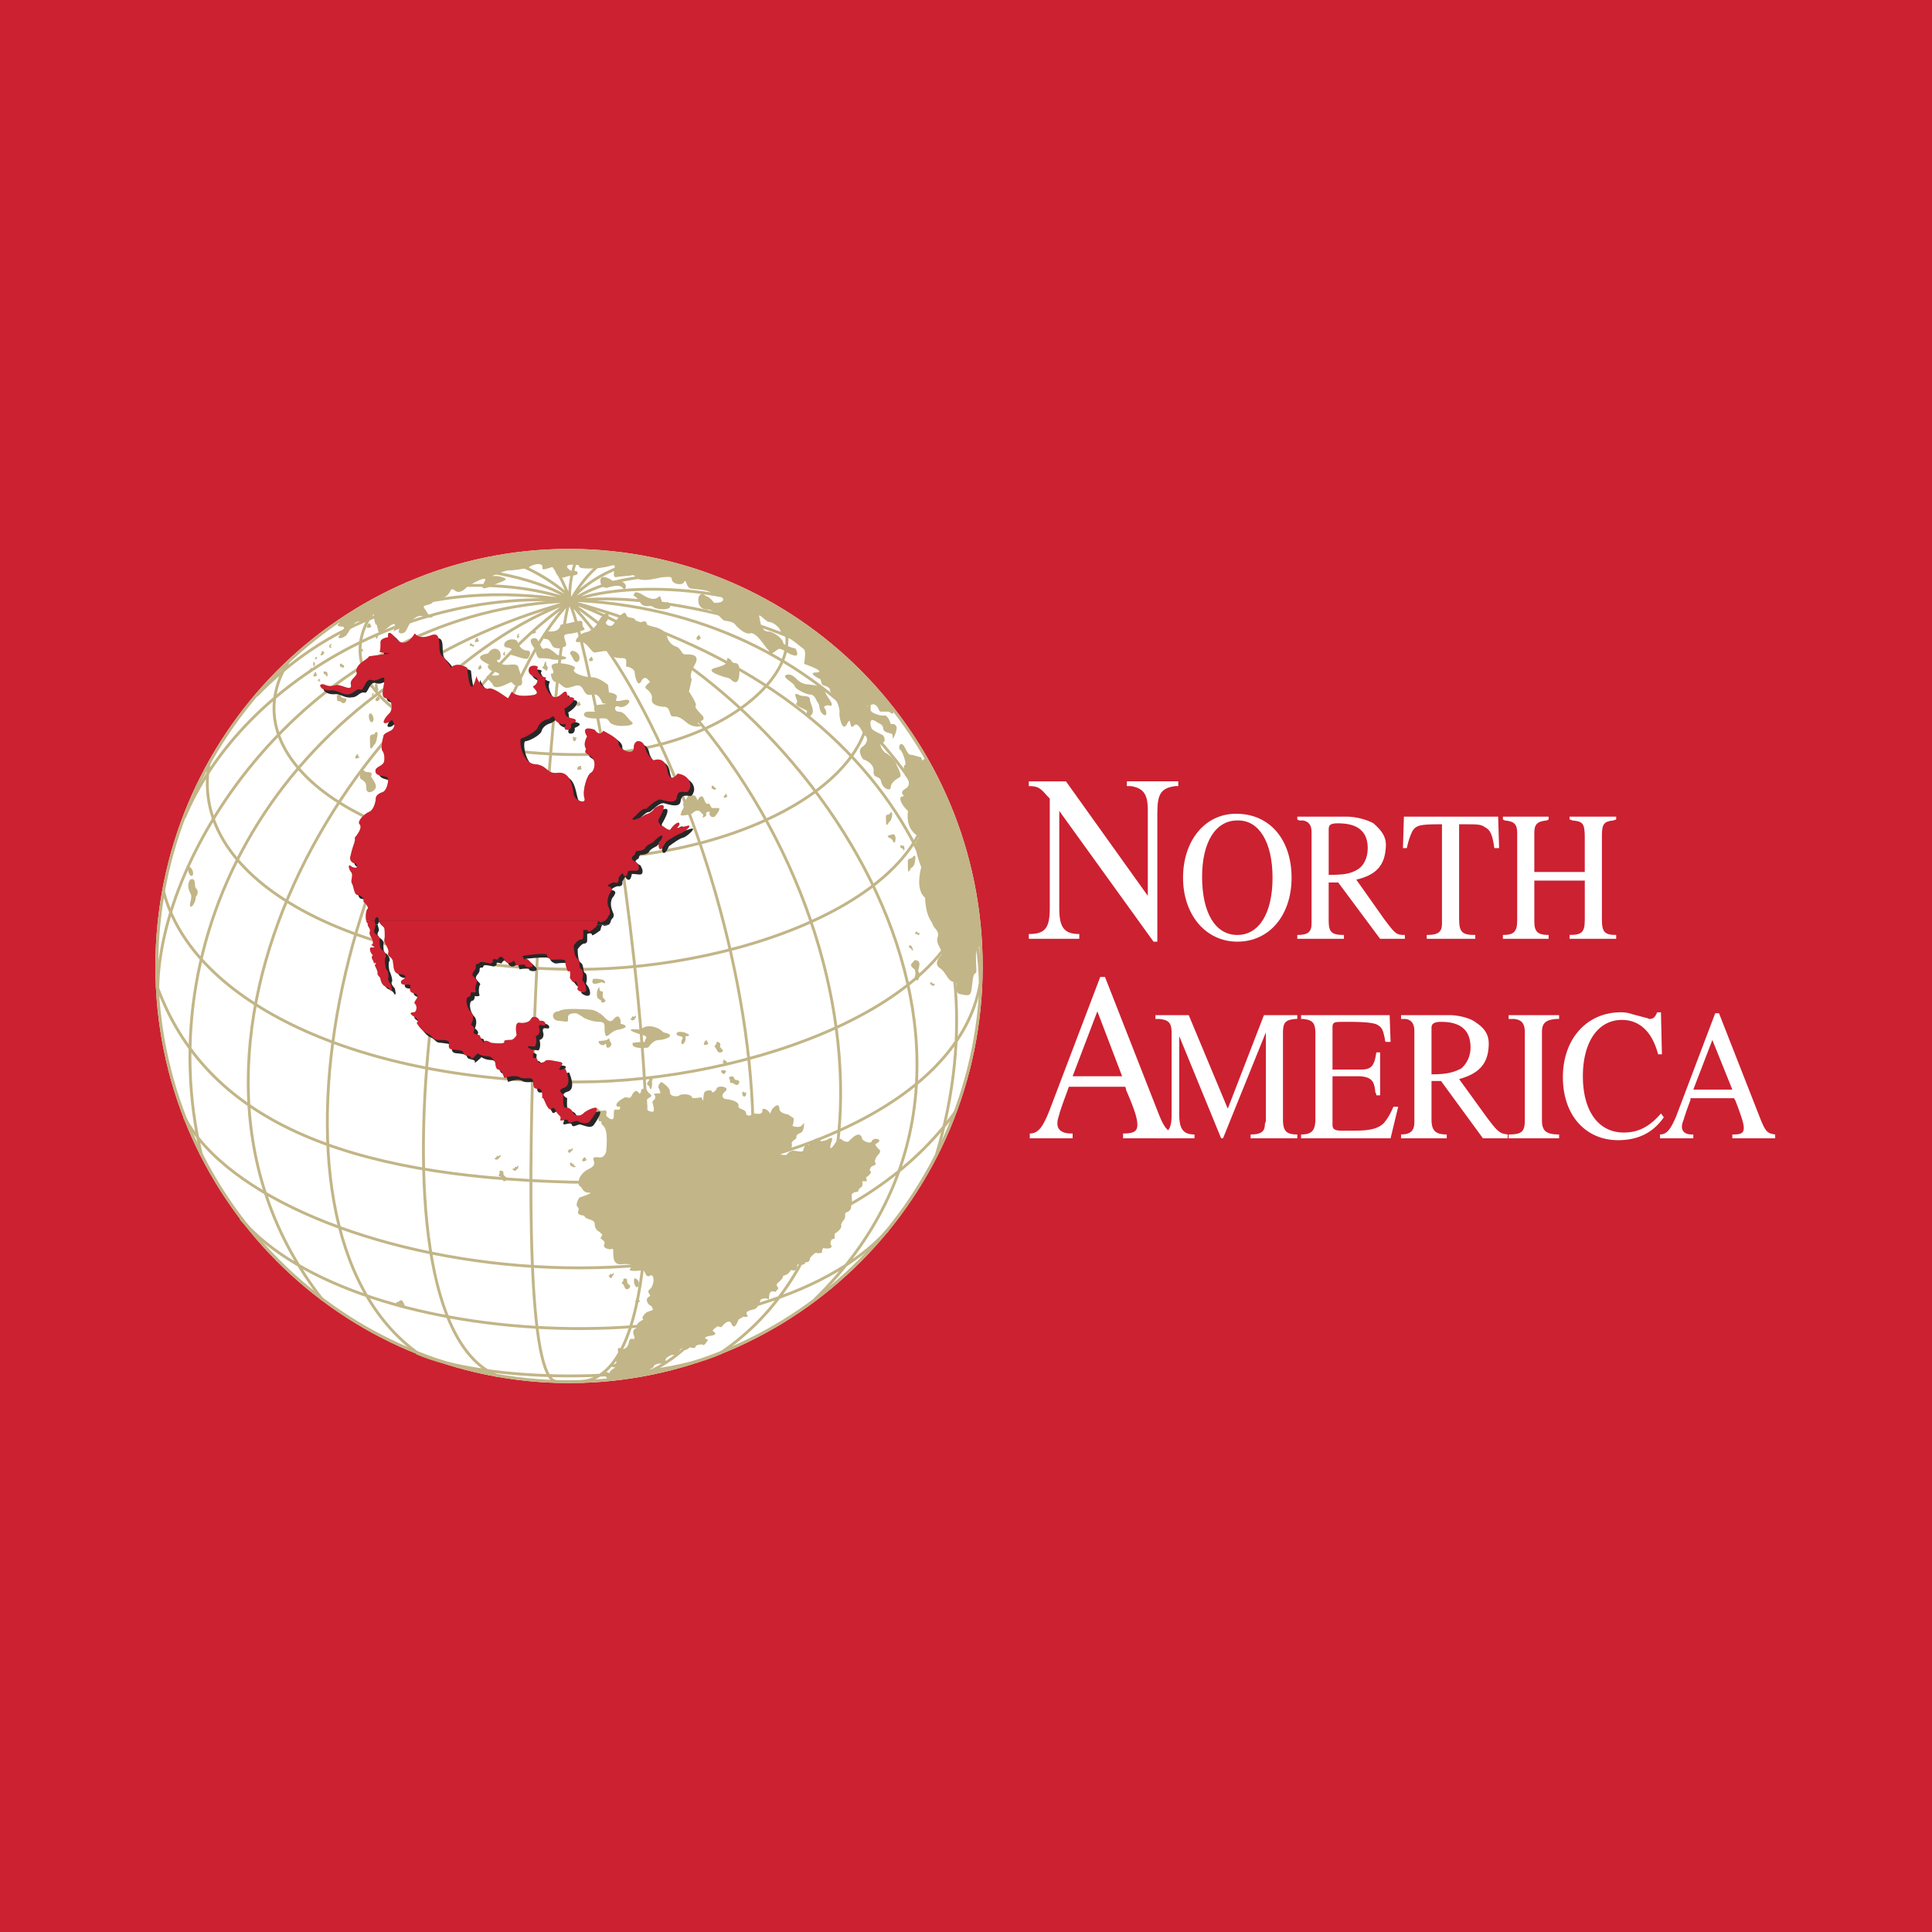
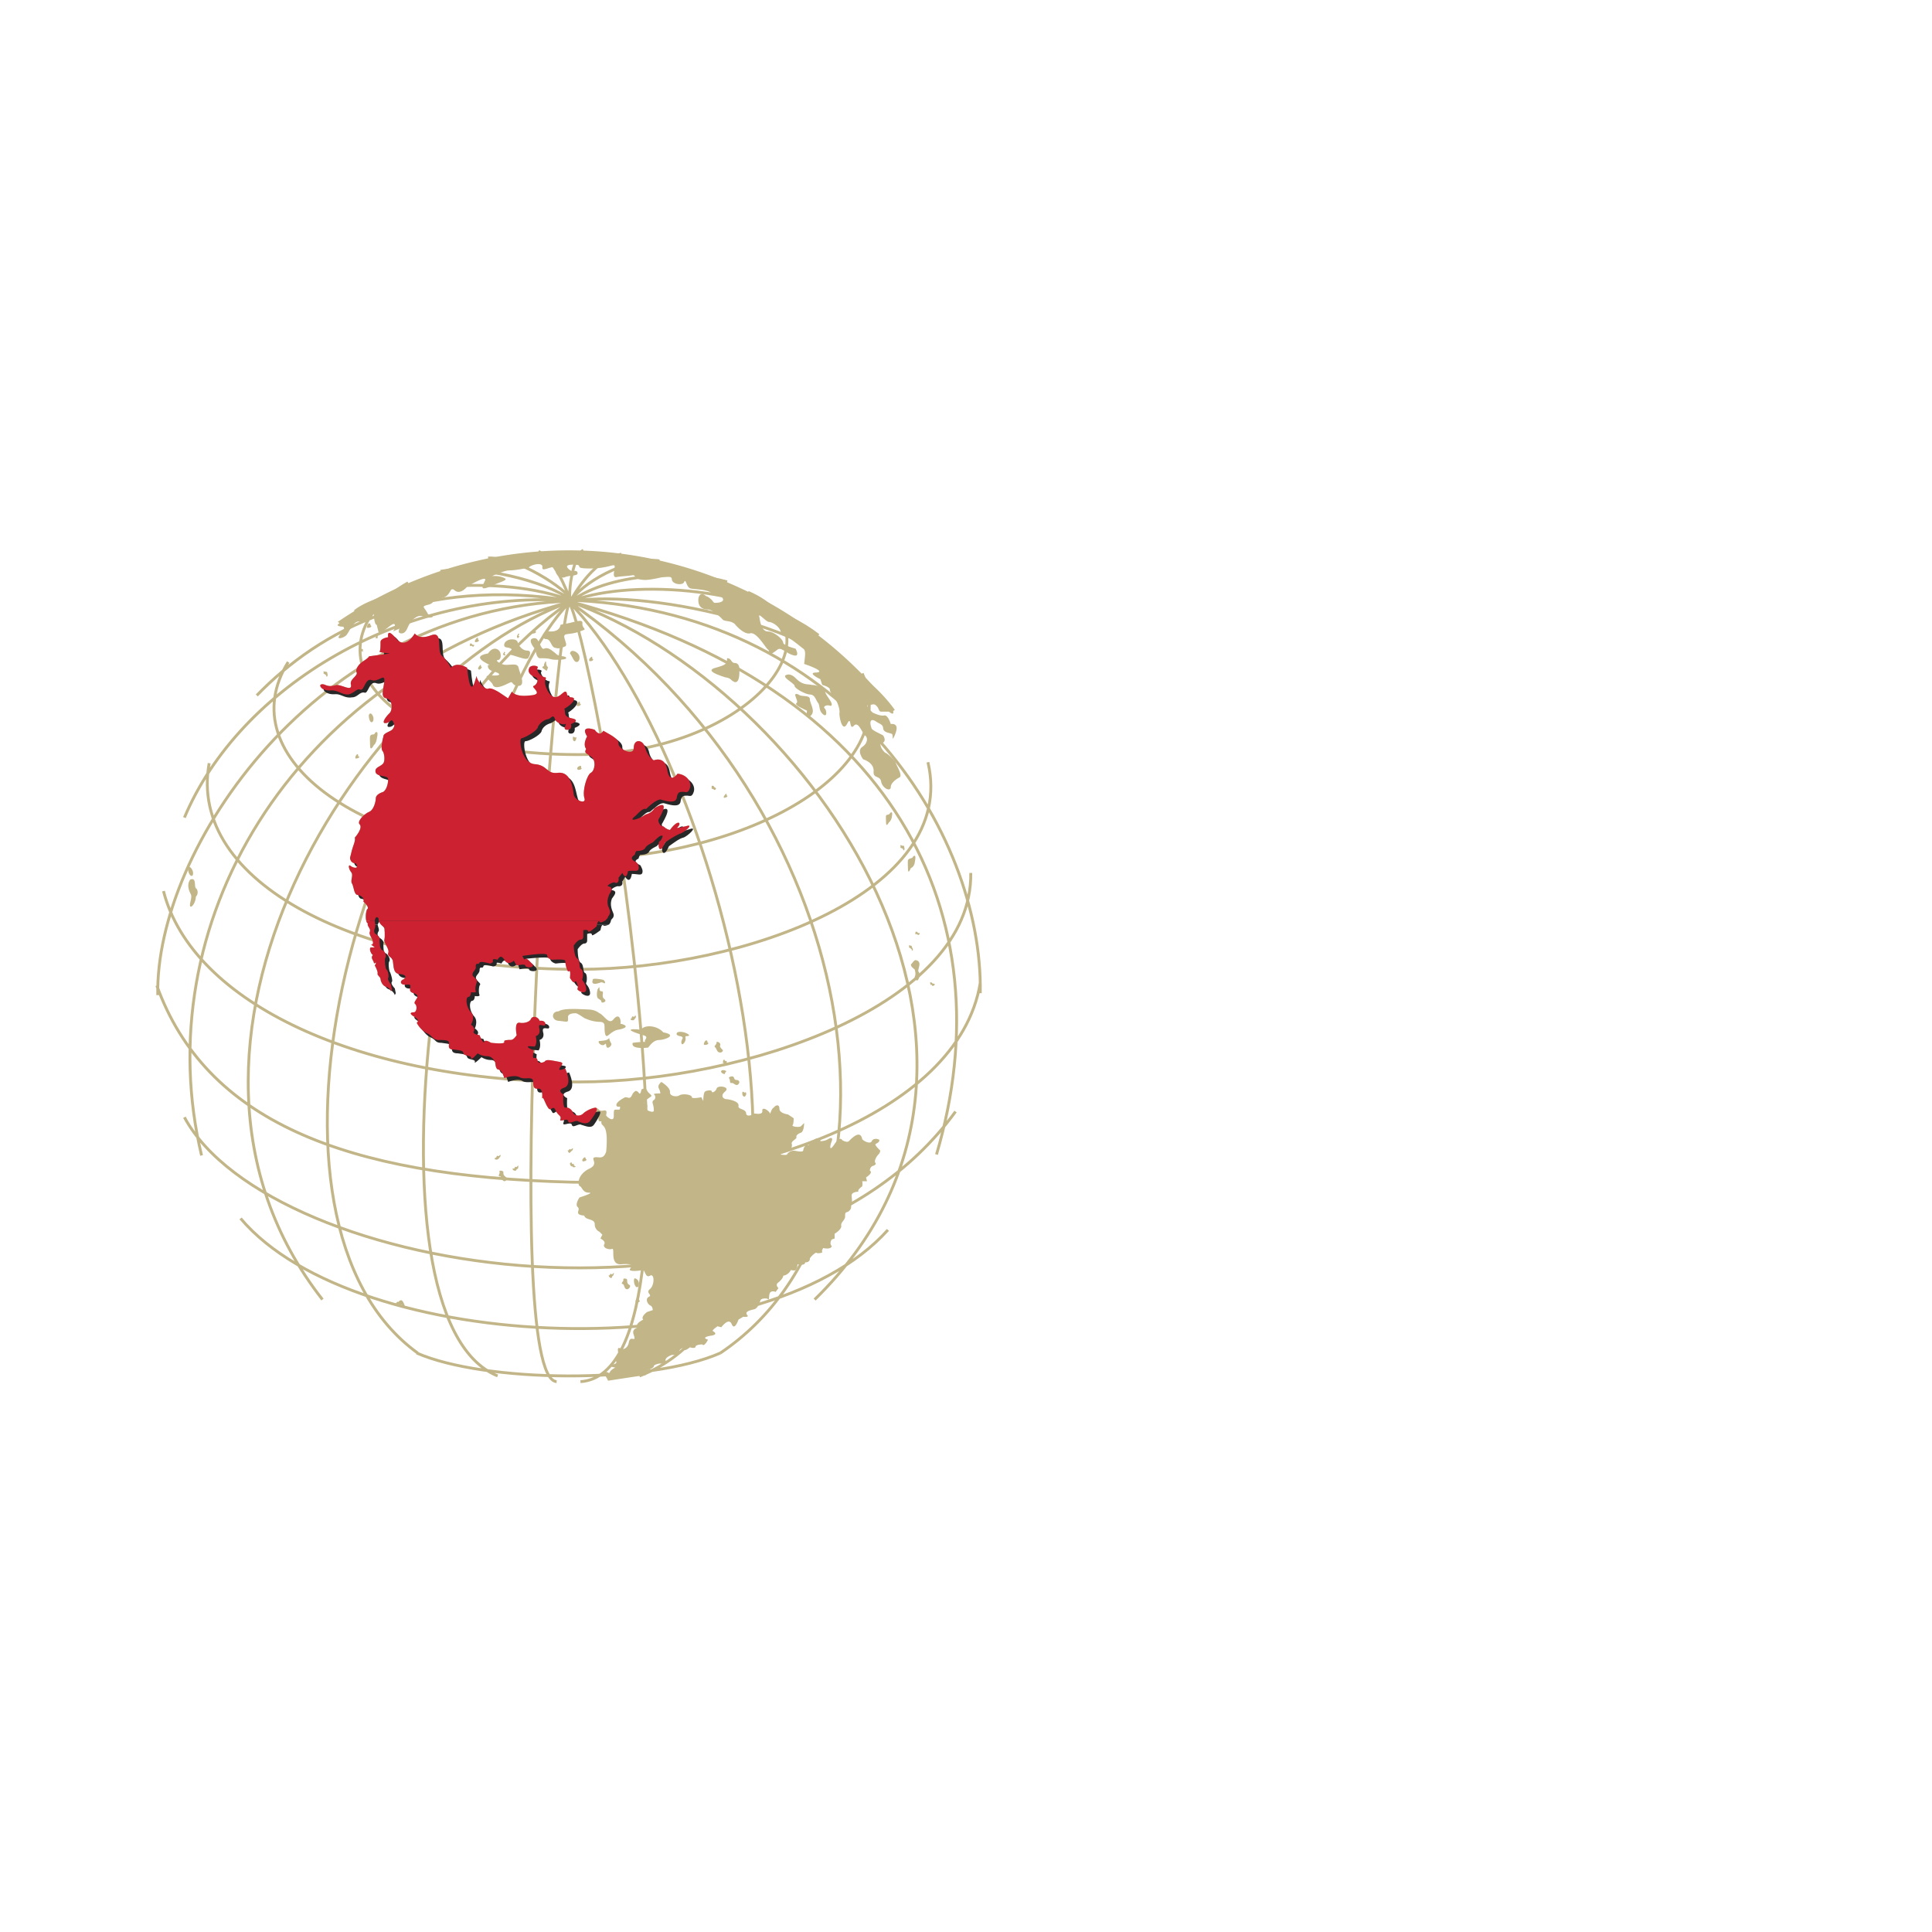
<svg xmlns="http://www.w3.org/2000/svg" width="2500" height="2500" viewBox="0 0 192.756 192.756">
-   <path fill-rule="evenodd" clip-rule="evenodd" fill="#cc2131" d="M0 0h192.756v192.756H0V0z" />
  <path d="M102.646 77.953v.476c.949 0 1.141.191 1.9 1.048l.189.19v10.95c0 2-.475 2.571-2.09 2.571v.476h5.033v-.476c-1.52 0-1.994-.667-1.994-2.571v-9.712l9.404 13.045h.379V81.095c0-1.904.381-2.476 1.805-2.667h.285v-.476h-5.129v.476h.381c1.234.191 1.709.762 1.709 2.381v8.57l-8.168-11.426h-3.704zM123.162 81.19c-3.039.096-5.129 2.762-5.129 6.38 0 3.714 2.279 6.38 5.414 6.38 3.229 0 5.414-2.666 5.414-6.38 0-3.809-2.186-6.38-5.51-6.38h-.189zm.285.666h.094c2.09 0 3.42 2.19 3.42 5.713s-1.33 5.713-3.514 5.713c-2.186 0-3.514-2.19-3.514-5.809.001-3.427 1.329-5.617 3.514-5.617zM129.432 81.476v.285l.189.095H130c.57.095.855.476.855 1.143v9.141c0 .857-.381 1.143-1.424 1.143v.381h4.652v-.381c-1.234 0-1.52-.286-1.52-1.428v-3.809h.951l4.178 5.618h2.471v-.381c-.855 0-.951-.095-2.09-1.619l-2.756-3.904c2.09-.476 2.852-1.523 2.945-3.237.096-1.048-.475-1.714-1.234-2.381-.666-.381-1.805-.666-2.66-.666h-4.936zm3.132 5.808v-4.571c0-.476.285-.571.951-.571 1.994 0 2.943.857 2.943 2.476 0 .953-.379 1.714-.949 2.096-.759.475-1.425.57-2.945.57zM140.068 81.476l-.096 3.142h.381c.189-.856.379-1.333.57-1.713.379-.572.76-.667 2.754-.667h.189v9.903c0 .857-.379 1.143-1.52 1.143v.381h4.844v-.381c-1.33 0-1.613-.286-1.613-1.619v-9.427h.475c1.33 0 1.709 0 2.088.285.57.286.762.762.951 2.095h.475l-.096-3.142h-9.402zM149.947 81.476v.285l.189.095c.949.095 1.234.381 1.234 1.238v8.761c0 1.143-.381 1.428-1.424 1.428v.381h4.559v-.381c-1.045 0-1.426-.286-1.426-1.333v-4.095h5.035v3.904c0 1.238-.285 1.523-1.52 1.523v.381h4.652v-.381c-1.139 0-1.424-.286-1.424-1.523V83.38c0-1.143.189-1.429 1.139-1.524l.285-.095v-.285h-4.652v.285c.189 0 .189.095.285.095 1.043.095 1.234.286 1.234 1.714v3.428h-5.035v-3.904c0-.856.285-1.143 1.236-1.238l.189-.095v-.285h-4.556zM109.77 97.473l-5.033 13.236c-.664 1.715-1.141 2.381-1.994 2.381v.477h4.273v-.477h-.189c-.855 0-1.33-.381-1.33-.953v-.094c0-.287.096-.572.189-.857 0-.096.285-.953.855-2.477l.096-.285h5.604c.094.096.094.189.094.285.951 2.191 1.141 2.953 1.141 3.523 0 .572-.285.857-1.33.857h-.096v.477h5.414v-.477c-.854-.096-1.234-.381-1.805-1.809l-5.414-13.809h-.475v.002zm-.286 3.427l2.471 6.477h-4.939l2.468-6.477z" fill-rule="evenodd" clip-rule="evenodd" fill="#fff" />
-   <path d="M115.279 101.281v.381h.379c.951.096 1.236.381 1.236 1.43v8.094c0 1.523-.381 2-1.615 2v.381h3.895v-.381c-1.141 0-1.52-.572-1.52-2v-7.809l4.178 10.189h.191l4.273-10.57v8.856l-.096.285c0 .762-.379 1.049-1.424 1.049v.381h4.654v-.381c-1.141 0-1.426-.381-1.426-1.523v-8.57c0-1.049.189-1.334 1.234-1.43h.191v-.381h-3.324l-3.609 9.332-3.895-9.332h-3.322v-.001zM129.811 101.281v.381H130c.951.096 1.236.381 1.236 1.43v8.57c0 1.143-.381 1.523-1.426 1.523v.381h8.928l.76-3.143h-.475c-.379.857-.57 1.143-.949 1.619-.57.57-1.426.762-2.85.762H133.8c-.666 0-.855-.191-.855-.572v-4.855h2.754c1.141.094 1.426.477 1.52 1.617.096.096.096.191.096.287h.379v-4.285h-.379c-.189 1.332-.475 1.713-1.52 1.713h-2.85v-4.189c0-.189 0-.381.189-.477.096-.094.475-.094 1.33-.094 1.709 0 2.564.094 2.943.285.477.285.57.477.762 1.428 0 .096 0 .191.094.285h.475l-.094-2.666h-8.833zM139.783 101.281v.381h.475c.57.096.855.477.855 1.238v9.047c0 .857-.381 1.238-1.33 1.238v.381h4.559v-.381c-1.139 0-1.52-.381-1.52-1.523v-3.809h.951l4.178 5.713h2.471v-.381c-.76-.096-.951-.191-2.09-1.715l-2.754-3.809c2.088-.572 2.848-1.619 2.943-3.238.096-1.143-.381-1.809-1.234-2.381-.57-.475-1.805-.762-2.66-.762h-4.844v.001zm3.039 5.905v-4.666c0-.381.285-.57.951-.57 1.994 0 2.943.857 2.943 2.57 0 .857-.379 1.619-.949 2.096-.759.38-1.425.57-2.945.57zM150.516 101.281v.381h.57c.76.096 1.045.477 1.045 1.334v8.76c0 1.143-.285 1.43-1.615 1.43v.381h5.035v-.381c-1.33 0-1.711-.381-1.711-1.43v-8.76c0-.953.381-1.238 1.426-1.334h.285v-.381h-5.035zM165.332 100.996c-.189.477-.379.666-.76.666-.094 0-.189-.094-.285-.094l-1.424-.381a3.506 3.506 0 0 0-1.139-.191c-3.42 0-5.795 2.666-5.795 6.475 0 3.811 2.279 6.285 5.51 6.285 1.994 0 3.514-.762 4.559-2.285l-.285-.381c-1.141 1.334-2.279 1.904-3.705 1.904-2.564 0-4.084-2.189-4.084-5.617 0-3.43 1.52-5.619 3.895-5.619 1.805 0 3.039 1.238 3.609 3.428h.381l-.096-4.189h-.381v-.001zM171.127 101.092l-3.895 10.283c-.57 1.334-.949 1.811-1.615 1.811v.381h3.324v-.381h-.189c-.57 0-.949-.287-.949-.762 0-.287.094-.477.189-.762 0 0 .189-.668.664-1.904v-.191h4.369c0 .096.096.191.096.191.664 1.713.855 2.379.855 2.76 0 .477-.191.668-1.045.668h-.096v.381h4.273v-.381c-.76-.096-.949-.287-1.424-1.43l-4.18-10.664h-.377zm-.285 2.666l1.994 4.951h-3.895l1.901-4.951z" fill-rule="evenodd" clip-rule="evenodd" fill="#fff" />
+   <path d="M115.279 101.281v.381h.379c.951.096 1.236.381 1.236 1.43v8.094c0 1.523-.381 2-1.615 2v.381h3.895v-.381c-1.141 0-1.52-.572-1.52-2v-7.809l4.178 10.189h.191l4.273-10.57v8.856l-.096.285c0 .762-.379 1.049-1.424 1.049v.381h4.654v-.381c-1.141 0-1.426-.381-1.426-1.523v-8.57c0-1.049.189-1.334 1.234-1.43h.191v-.381h-3.324l-3.609 9.332-3.895-9.332h-3.322v-.001zM129.811 101.281v.381H130c.951.096 1.236.381 1.236 1.43v8.57c0 1.143-.381 1.523-1.426 1.523v.381h8.928l.76-3.143h-.475c-.379.857-.57 1.143-.949 1.619-.57.57-1.426.762-2.85.762H133.8c-.666 0-.855-.191-.855-.572v-4.855h2.754c1.141.094 1.426.477 1.52 1.617.096.096.096.191.096.287h.379v-4.285h-.379c-.189 1.332-.475 1.713-1.52 1.713h-2.85v-4.189c0-.189 0-.381.189-.477.096-.094.475-.094 1.33-.094 1.709 0 2.564.094 2.943.285.477.285.57.477.762 1.428 0 .096 0 .191.094.285h.475l-.094-2.666h-8.833zM139.783 101.281v.381h.475c.57.096.855.477.855 1.238v9.047c0 .857-.381 1.238-1.33 1.238v.381h4.559v-.381c-1.139 0-1.52-.381-1.52-1.523v-3.809h.951l4.178 5.713h2.471v-.381c-.76-.096-.951-.191-2.09-1.715l-2.754-3.809c2.088-.572 2.848-1.619 2.943-3.238.096-1.143-.381-1.809-1.234-2.381-.57-.475-1.805-.762-2.66-.762h-4.844v.001zm3.039 5.905v-4.666c0-.381.285-.57.951-.57 1.994 0 2.943.857 2.943 2.57 0 .857-.379 1.619-.949 2.096-.759.38-1.425.57-2.945.57zM150.516 101.281v.381h.57c.76.096 1.045.477 1.045 1.334v8.76c0 1.143-.285 1.43-1.615 1.43v.381h5.035v-.381c-1.33 0-1.711-.381-1.711-1.43v-8.76c0-.953.381-1.238 1.426-1.334h.285v-.381h-5.035zM165.332 100.996c-.189.477-.379.666-.76.666-.094 0-.189-.094-.285-.094l-1.424-.381a3.506 3.506 0 0 0-1.139-.191c-3.42 0-5.795 2.666-5.795 6.475 0 3.811 2.279 6.285 5.51 6.285 1.994 0 3.514-.762 4.559-2.285l-.285-.381c-1.141 1.334-2.279 1.904-3.705 1.904-2.564 0-4.084-2.189-4.084-5.617 0-3.43 1.52-5.619 3.895-5.619 1.805 0 3.039 1.238 3.609 3.428h.381l-.096-4.189h-.381v-.001zM171.127 101.092c-.57 1.334-.949 1.811-1.615 1.811v.381h3.324v-.381h-.189c-.57 0-.949-.287-.949-.762 0-.287.094-.477.189-.762 0 0 .189-.668.664-1.904v-.191h4.369c0 .096.096.191.096.191.664 1.713.855 2.379.855 2.76 0 .477-.191.668-1.045.668h-.096v.381h4.273v-.381c-.76-.096-.949-.287-1.424-1.43l-4.18-10.664h-.377zm-.285 2.666l1.994 4.951h-3.895l1.901-4.951z" fill-rule="evenodd" clip-rule="evenodd" fill="#fff" />
  <path d="M56.772 137.848c22.7 0 41.126-18.568 41.126-41.422 0-22.949-18.427-41.517-41.126-41.517-22.7 0-41.126 18.568-41.126 41.517 0 22.853 18.426 41.422 41.126 41.422z" fill-rule="evenodd" clip-rule="evenodd" fill="#fff" stroke="#fff" stroke-width=".285" stroke-miterlimit="2.613" />
-   <path d="M56.772 137.848c22.7 0 41.126-18.568 41.126-41.422 0-22.949-18.427-41.517-41.126-41.517-22.7 0-41.126 18.568-41.126 41.517 0 22.853 18.426 41.422 41.126 41.422z" fill-rule="evenodd" clip-rule="evenodd" fill="#fff" stroke="#c2b587" stroke-width=".285" stroke-miterlimit="2.613" />
  <path d="M56.867 60.051c5.129-2.19 18.141-1.81 24.79 3.333m-9.118-5.333c-3.229-.953-11.303-1.238-15.672 2m.285-.095c-15.102-2.476-25.17 2.856-31.533 9.427m46.255 65.607c20.515-13.807 14.247-54.657-15.197-75.035M41.67 134.99c-17.951-12.949-7.123-59.513 15.197-74.939M40.72 58.146c-9.783 5.523-4.844 17.14 17.001 17.14 16.622 0 26.784-11.903 16.907-16.188M28.752 66.05c-5.888 9.427 7.124 19.616 28.969 19.616 16.622 0 32.578-8.761 28.304-18.473m-65.155 8.95c-2.185 11.903 15.007 20.568 36.852 20.568 16.622 0 37.897-7.808 34.858-20.663M16.311 88.903c2.85 11.142 19.566 19.044 41.411 19.044 16.622 0 39.322-7.713 39.132-20.854m.949 10.952c-2.185 13.426-24.03 20.281-40.746 19.9-22.795-.57-36.567-6.189-41.411-19.615m42.55-43.421c-.759.286-1.52 3.238-1.33 5.142 0 0 2.089-4.19 5.129-4.761m-5.128 4.761c6.079-1.333 25.739 1.714 32.293 10.855M56.961 59.86c1.805-2.286 6.174-4.285 8.833-3.904m-8.833 4.095c-.569-1.524-1.52-4-3.229-5.047m-5.034.666c3.04-.095 7.694 3.047 8.454 4.285M43.95 57.003c3.609-.667 10.353.857 13.202 2.952m-21.751 1.048c2.944-2.38 14.247-3.904 21.75-1.047M18.4 81.571c5.508-13.141 22.035-22.948 38.751-21.615m-41.41 39.327c-.285-14.57 15.767-38.566 41.411-39.328M20.11 115.279c-5.414-22.663 8.358-47.611 36.757-55.229m-24.695 69.608c-19.756-25.234 3.989-62.18 24.694-69.607m.001 0c-12.822 13.141-21.561 71.416-7.218 77.225m5.888.572c-5.699-.381-.38-75.988 1.33-77.797m40.936 39.041C98.088 83 84.126 60.717 56.392 59.86m37.042 55.324c7.029-23.805-4.179-46.563-36.757-55.228m24.599 69.702c24.694-24.092-.095-61.038-24.6-69.703m.001.001c15.292 15.616 28.874 69.037 7.124 77.32m-5.889.572c14.627-.953 1.044-75.607-1.235-77.892M18.4 111.471c8.453 15.807 59.077 24.092 76.933-.57m-71.329 10.663c11.492 13.617 51.953 15.236 64.585 1.143M41.575 134.99c6.744 2.953 23.176 3.143 30.299 0" fill="none" stroke="#c2b587" stroke-width=".285" stroke-miterlimit="2.613" />
  <path d="M64.56 136.705c-.19.096.665-.191.665-.381 0-.191.569-.285.569-.285s.95.094.665-.191c-.285-.381.57-.666.57-.666h.665s0-.668.475-.668c0 .477.665-.094.665-.094s.57.189.57-.096c.095-.191.665-.191.665-.191.19.287.57-.475.57-.475s-.76-.191.19-.381c.854-.096.475-.381.285-.477-.095-.096.475-.477.475-.477l.38.096s.759-1.047 1.044-.285c.285.666.665-.477.665-.477l.475-.285s.665.094.38-.191c-.285-.381.475-.477.76-.57.285-.096.475-.572.57-.857.095-.285.665-.191.665-.191l.189.096s0-.477.095-.666c.19-.285.57-.096.57-.096l.285-.381c-.38-.381 0-.572 0-.572s.475-.381.475-.666c.57-.096.76-.57.76-.57s.38.094.475 0c.19-.191.19-.572.19-.572s.76.191.76-.189c.38 0 .475-.191.475-.381 0-.096.57-.668.665-.572s.665 0 .57-.096c-.095-.094.095-.381.095-.381s.76.191.854-.189c-.285-.285 0-.666 0-.666l.285-.096v-.477s.665-.381.665-.762c-.095-.381.38-.572.38-.953s0-.381.285-.475c.285-.191.38-.381.285-.857.19-.096.095-.381.095-.666-.095-.381.38-.477.665-.477-.095-.191.19-.381.285-.477.19 0 .095-.57.095-.57h.474l-.095-.381s.76-.477.38-.668c0-.381.285-.477.285-.477s.38-.094.285-.285c-.19-.189.095-.666.285-.857.095-.094.285-.381.095-.475-.095-.096-.475-.477-.38-.572.19-.096.38-.189.38-.381 0-.096-.57-.285-.76.096-.095.285-.665.096-.95-.191-.19-1.047-1.14 0-1.33.191-.19.189-.665-.096-.665-.096s-.19-.477-.76.381-.475.191-.285-.285c.19-.572-.38-.191-.38-.191s-.285.191-.76.191c.095-.381-.475-.381-.76 0-.19-.285-.38.57-.475.381-.095-.285-.475.285-.475.57-.095.191-.76 0-.95 0-.285 0-.57.191-.665.381-.095.096-.665 0-.665 0s.38-.285.665-.285.57-.477.475-.762c-.095-.285.475-.477.475-.666-.095-.191.19-.381.475-.477.285-.189.285-.951.285-.951l-.285.285c-.094.189-1.044.096-.854-.096.095-.096.095-.666.095-.666l-.57-.381s-.854-.096-.854-.572-.38-.381-.57-.096c-.189 0-.379.764-.379.572 0-.189-.76-.762-.76-.285.095.477-.76.285-.76.285s-.76.477-.854 0c0-.477-.854-.381-.76-.762.095-.477-1.045-.666-1.235-.666s-.665-.287-.095-.762c.57-.477-.76-.668-.854-.287-.095.287-.475.477-.475.287 0-.191-.57-.096-.665 0-.19.094-.19.951-.19.951l-.189-.381s-.95.191-.95 0c0-.285-.95-.381-1.235-.189-.285.189-.95.094-.95-.287.095-.475-.854-1.047-.854-1.047s-.38.285-.285.572c.095.189.285.666.095.57-.095 0-.569 0-.569.096.095 0 .285.381 0 .572-.285.189 0 .379 0 .951.095.477-.76 0-.76 0s.285-.572-.095-.572c-.285-.094.19-.475.475-.666.38-.189-.094-.285-.285-.666-.19-.381-.57-.096-.57-.096s-.095.666-.285.285c-.285-.285-.38-.094-.57.096-.285.668-.38.381-.76.381-1.14.572-.95.953-.665.953.285-.096.095.285.095.285h-.38c-.19 0-.19.096-.19.666 0 .668-.76 0-.76-.094 0-.191.19-.572-.285-.477-.475.096-.38-.191-.76-.287-.285 0-.95.287-1.235.572-.38.381-.95.191-1.044-.096-.095-.285-.475-.57-.76-.477-.285 0-.19-1.332-.19-1.332s-.76-.381.095-.666c.855-.287.095-1.904.095-1.904s-.76.285-.57 0c.095-.287.57-.572 0-.668-.57-.094-1.235-.285-1.425-.094-.095.189-.76.285-.76 0 0-.191-.189-.381-.38-.287-.189 0 0-.762 0-.762s-1.424-.57.095-.381c.285-.381.095-1.047.095-1.047s.475-.096.38-.666c-.19-.668.189-.381.475-.381.19 0 .19-.572-.475-.477-.096-.381-.665-.572-.855-.191-.095.287-.665.477-1.14.381-.57-.094-.285 1.238-.285 1.238s-.285.477-.57.477-.76 0-.665.189c.094.287-1.33.096-1.33.096s-.57-.381-.665-.096c-.095.287-.475-.666-.475-.666s-.76-.096-.57-.381c.19-.381-.285-.666-.285-.666s.475-.762 0-1.238-.57-1.428-.285-1.523c.285 0 .285-.477.285-.477s.57.096.475-.096c-.095-.189 0-.666.095-.855.095-.287-.095-.381-.38-.668-.19-.381.38-.57.285-.951 0-.476.285-.096.38-.381.095-.191 1.044.095 1.044.095s.38-.095.285-.286c-.095-.286.475-.095.475-.095s.285-.667.665 0c.379.667.95.095.95.095l.285.476s.855-.19.855 0c0 .286 1.234.286.57-.285-.57-.667-.665-.286-.665-.286l-.19-.381s2.375-.381 2.47-.096c0 .381.475.477.475.477s1.33-.096 1.33.095c0 .286.189 1.238.38 1.048.189-.191.095.666.095.666s.38.666.475.381c.19-.191.38.572.285.666-.189.191.95.762.855 0-.095-.666-.475-.762-.38-.951.095-.191.095-.857-.095-.953-.285-.095-.095-.857-.38-1.047-.38-.19-.38-1.333-.38-1.333s.38-.571.665-.571c.285 0 .285-.286.285-.286v-.667s.475-.095.475.096c0 .285.854-.477.854-.477s.095-.667.285-.476c.19.286.855-.286.855-.476 0-.095.379-.286.095-.857-.285-.571-.095-1.047 0-1.333.095-.19.569-.762-.095-.857-.19-.095.57-.476.665-.381.095.095.475.095.38-.476l.38-.476s.38.857.57-.19c.57-.095.95.095 1.045-.19.095-.286-.095-.572-.19-.667-.19-.095-.855-.381-.19-.762 0 0 .095-.381.19-.381s.665 0 .855-.286c.095-.285.76-.571.76-.571.38-.381.76-.762.95-.666.095 0-.095.476-.285.571-.189.095-.095 1.619.57.095.665-.476 1.045-.666 1.424-.856.475-.096 1.52-1.048.665-.762-.95.19-1.044.285-.76 0 .285-.381-.095-.667-.855.38-.475-.095-.57-.38-.76-.38s-.475-.477-.38-.667 1.33-2.19-.38-1.143c-.38.571-.76.571-.95.667-.475.381-1.9.856-.95.095.475-.476.76-.762 1.045-.667.569-.571 1.14-.952 1.424-.952.38.095 1.425.476 1.615-.095.095-.663.284-.663.664-.663.285 0 .475.191.665-.38s-.285-1.333-1.234-1.428c-.285.381-.855.857-1.045-.476-.285-1.333-1.329-.857-1.329-.857s-.57-.286-.855-1.238c-.19-.857-1.14-.952-1.14 0 0 .857-1.614.095-1.52-.476 0-.476-1.044-.952-1.52-1.238-.38.667-.855-.096-.855-.096s-1.52-.571-.76.667c-.475.857-.095 1.238-.095 1.238-.19.381-.095.381.475.762s.38 1.428 0 1.619c-.38.19-.854 1.714-.665 2.476.285.762-.95.286-1.045-.286-.095-.667-.285-2.286-1.52-2.19-1.235.19-1.045-.762-2.375-.857s-1.615-2.571-1.33-2.571c.38-.095 1.425-.667 1.614-1.047.095-.381.57-.762.95-.857.38 0 .57-.571.76-.096.095.477.854.667 1.045.572.285-.191-.38.571.189.571.57 0 .38-.571.38-.571s1.045-.381.095-.572c-.95-.19-.57-.666-.76-.952.855-.476 1.33-1.143.665-1.143-.569-.095-.285-.571-.569-.571-.285 0-.95 1.238-1.71 0-.665-1.238 0-1.333-.285-1.428-.38 0-.949-.667-.76-.953.19-.19-.76-.38-.854.096-.19.476.38.762.665.857.38.19.095.762-.19.857-.38.095 1.14.857-.38.952-1.52.19-1.805-.381-1.805-.381l-.38.667-.854-.571s-.854-.571-1.14-.381c-.379.095-1.139-.857-1.139-1.238s-.57 3.047-.95-.857c-1.14-.666-1.614 0-1.614 0s-.38-.762-.95-1.238c-.475-.571.19-2.476-1.044-2-1.235.477-1.615-.19-1.615-.19s-.95 1.714-1.899.477c-.95-1.143-.76-.096-.76-.096s-.76.096-.76.477c0 .38 0 .856-.095.952-.095.095 1.044.19 1.044.19l-2.089.285s-.095.19-.57.477c-.475.286-.855.857-.665 1.143.095.381-.76.667-.57 1.238.095.667-.855 0-1.424 0-.476.095-.665.19-1.14 0-.38-.19-.76 0-.285.381.569.286.854.095 1.234.191.475.095.76.381 1.33.381.569-.096.854-.667 1.234-.477.38.096.475-1.238 1.14-.952.665.19 1.235-.667 1.235 0s-.475 1.714.19 1.809c.665.095.665 1.238.285 1.524-.38.38-.76.952-.38.952.475 0 .57-.477.76-.19.19.381.19.476 0 .762s-.95.381-.95.762c-.095.381-.285 1.143-.095 1.428.19.19.285.953.095 1.238-.285.381-.949.381-.759.953.285.476 1.234.19 1.234.666S38.536 78.81 38.25 79c-.285.096-.759.286-.759.667 0 .285-.19 1.143-.665 1.333s-1.235.952-.95 1.238c.38.381-.475 1.333-.475 1.333.095.286-.19.856-.285 1.238l-.19.762c0 .286.19.571.57.571.38.572-.19.476-.475.286-.285-.286-.285.19 0 .571.285.286-.095.857.095 1.143.189.286.189 1.143.57 1.143.475.095.665.381.57.667 0 0 .665.571.38.762-.19.19-.285 1.238.095 1.428-.189.095.19.476.19.667 0 .286-.19.19.189.857.285.667-.095.571-.095.571l.38.286h-.38c-.19 0-.095.571.19.762-.285.286.095.571.095.762 0 .19.284-.095.284-.095l-.189.38s.285.477.285.762c-.096.191.285.381.285.572 0 .094.095.57.475.762.475.096.57.475.57.475l.095-.189-.095-.477s-.38-.477-.285-.666c.095-.096 0-.762-.19-.857-.095-.19-.19-.952-.095-1.143.189-.19-.095-.761-.285-.761-.285-.096-.285-.762-.285-1.048.095-.19-.19-.476-.38-.571s-.19-.381-.095-.571c.095-.286 0-.571 0-.762s.189-.571.38-.19c0 .476.57.857.57.857s.095.857 0 1.238c-.095.286.57.952.38 1.333-.095.381.475.381.475.857.095.476 0 1.238.76 1.238.76.096.475.477.19.57-.285.191-.19.572.475.477.76-.096-.19.666.665.857.854.285-.096.762.095 1.047.285.191.189.857-.095.857-.285 0-.57.096.095.477.57.381.189.57.189.57s.38.764 1.045 1.049c.57.285.475.57 1.045.666.665 0 1.14 0 1.14.285s-.189.668.475.668c.665.094.95.094.95.381.095.285.854.189.76.475 0 .287.665-.475.665-.475s.38.285.95.285c.569 0 .759.57.759.57.095-.094 0 .762.38.762.38.096.57.857.57.857s.95-.381 1.52-.096c.475.287 1.14-.094 1.33.287.095.381-.095.951.569.855.57 0 .285 1.238.38.953.095-.191.285.57.57.951.285.477.475-.381.76.287.285.57.57.477.475.857-.19.381.76-.191.76.189.095.381.665-.096.95 0 .38.191.95.381 1.235 0s.95-.951.855-.381c-.095.572.285.381.285.381-.095.762.76-.096.475 3.047-.285.857-.76.477-1.14.572-.475.094.475.666-.57 1.143-1.14.57-1.14 1.523-.95 1.713.285.096.285.668.95.668.57 0-.95.475-.95.475s-.475.668-.19.953c.38.285-.475.762.665.857.095.475 1.044.285 1.044.855a.82.82 0 0 0 .475.762l.285.287-.19.381s.57.285.38.57c-.19.381.475.572.759.477.38-.189-.284 1.619.95 1.523 1.33-.096 1.045.191.854.477-.19.285.95.189 1.235.096.285-.096.285.855.759.57.475-.285.475.953 0 1.334-.475.381.285.57-.094.762-.38.189-.19.666.094.857.285.094.285.475.285.475l-.57.191s-.665.477-.38.762c-.38.189-.76.477-.57.666.285.191-.665.096-.38.857.285.857-.285 0-.475.666-.095.762-.665.762-.665.762-.285-.096-.57-.381-.38.477-.19.285-.285.666-.285.666s.285.287-.285.381c-.665.096 0 .287.189.287.19 0-.38.189-.475.475-.095.191-.19 0-.285 0-.19-.094-.38.191-.19.381.19.191.285.477.285.477 1.235-.189 2.469-.381 3.799-.572l.099-.477z" fill-rule="evenodd" clip-rule="evenodd" fill="#c2b587" />
-   <path d="M64.75 107.662c.094.096-.19.381-.19.381s0 .285.19.285c.094.285.189.572.284.096.095-.477-.095-.666.095-.666.096-.096-.474-.381-.379-.096zM37.016 77.476c.19.286.569.762.475 1.143-.19.38-.855.667-.95.095 0-.476 0-.666-.475-.952-.38-.19 0-1.143.285-.857.191.286.95-.095.665.571zM33.882 69.954c.095 0 .285.286.475.19.19-.095.285-.476.095-.476s-.38 0-.475-.286c0-.19-.475 0-.379.095.094.191-.096.572.284.477zM37.301 68.716c0 .191.19.191.284.286.096.095.19-.286.19-.286s-.095.095-.095-.286c-.096-.381-.19-.286-.285-.095.001.095.096.286-.094.381zM37.585 69.573c-.189.19-.189.381.096.381.19-.095.285-.286.19-.286-.095 0 0-.38-.286-.095zM37.301 69.192c-.095.096-.095.19 0 .19s0 .19-.095.095c-.095 0-.095-.19-.095-.19.095.001 0-.286.19-.095zM36.921 68.24c0 .095.095.19.189.19 0 0 0 .286-.095.19s-.285-.286-.19-.286-.189-.38.096-.094zM31.412 67.097c-.189.286-.189.476 0 .381.19 0 .285-.19.19-.19-.095 0 .001-.381-.19-.191zM31.127 66.716c-.19.095-.095.19 0 .19s-.095.19-.19.095-.095-.286 0-.19c.095.001.001-.38.19-.095zM31.223 66.335l.095.095c.095.095.095-.095.095-.095v-.19c-.095-.19-.095-.095-.189 0-.001 0 .093.095-.001.19zM31.982 67.764c-.189.095-.095.19 0 .19s-.095.095-.189 0c-.095 0-.095-.095-.095-.095.094 0-.001-.191.284-.095zM31.697 65.574c-.19.095-.19.095-.095.095s0 .096-.095.096-.19-.19-.095-.096c.095-.001 0-.191.285-.095zM32.077 65.193c-.19.095-.095.19 0 .19.19 0 .285-.286.285-.286s-.285-.381-.285.096zM33.122 64.336c-.189.095-.189.19-.095.19s0 .19-.095.096c-.095 0-.095-.191-.095-.191.095 0 0-.286.285-.095zM33.977 66.526c.095 0 .19.095.285.095.095-.095.095-.19 0-.285-.095 0-.095 0-.19-.095 0-.095-.19 0-.19.095.095-.001 0 .19.095.19zM70.829 81c-.19.286.19.667.475.477.19-.19.665-.857.379-.857h-.665l-.285-.476s-.285.286-.475-.381c-.285-.762-.665.095-.665.095s-.19-.476-.285-.476c-.19 0-.665-.286-.665 0-.095.381-.57.667-.475.952.19.286-.285.667-.19.667.19 0-.76.667 1.044.19.475-.476.76-.286.76-.286l.38.381s-.095.381 0 .285c.19-.095.38-.19.285-.381.002-.286.382-.19.382-.19zM64.56 62.431c.95.095 1.805.381 1.994 1.047.095.572.57.952.95 1.047.475.19.475.762.855.762.379 0 1.615-.095.95 1.047s-.285 1.428-.285 1.428L68.739 69s.855 1.238.665 1.428c-.189.096.57.857.57.857s.569.477-.095.667c-.665.095.095.476.095.476s-.76.286-1.52-.381c-.665-.571-.95-.571-1.33-.571s-.19-.857-.76-.952c-.57 0-1.425-.191-1.33-.762.095-.476-.284-.856-.569-1.047-.285-.19.379-.667.379-.667s-.475-.857-.854-.095-.665-.571-.665-.857-.475-.571-.76-.571.19-.857-.38-.857c-.665 0-1.234-.095-1.234-.476 0-.477-1.33-.096-1.615-.096-.38 0-.76-1.143-1.52-1.047-.855.19 0-.857.57-.952.665-.096 1.14-.762 1.14-.762s.475-1.047.95-1.143c.38-.095.285.572 0 .857-.19.19.475.667.76.19.38-.571 1.045-1.428 1.234-.952.095.571.95.095.95.762 0 .573 1.14-.665 1.14.382zM69.594 63.479c-.19.191-.096.381.095.381.19-.096.285-.286.19-.286s0-.381-.285-.095zM58.671 71.001c-.475 0-.76.571.38.666 1.045.096 1.425-.19 1.71.286.189.381.854.476 1.329.476s1.425-.095.855-.476c-.475-.476-.665-.952-1.235-.952-.475 0-.475-.762.095-.476.665.19 1.615-.953.379-.667-1.234.286-.475-.19-.665-.476-.285-.286-.759-.286-.759-.286l-.095-.762s-.855-.762-1.615-.762-2.185-.476-1.71-.857c.38-.381-2.659-.952-2.279-.096.38.762-.095.572-.095.572s0 .762.475.857c.475 0 .665.667 1.235.571.665-.095 1.14-.571 1.52.19s.665.477 1.14.477c.475 0 .76.856.76.856l.38.096-.95.095s-.57.571 0 .667c.475.001-.855.001-.855.001zM60.666 58.623c-.57.19 1.044-.476 1.424 0 .38.571.855-.857-.949-.667-.38-.285-1.33-.761-1.235.096.095.76.76.571.76.571zM63.135 59.384c.285.476-.285-.857 1.045 0 1.709 1.047 1.52-.572 1.805.476.285.952.475-.286.854.476.285.667-1.52.476-1.709.19-.285-.19-.855.19-1.235-.381-.285-.57-.76-.761-.76-.761zM97.707 94.426c-.664.381-.094 2.57-.379 2.666s-.285.857-.38 1.523c-.095.762-.285.762-1.14.572-.76-.096 0-1.334-.665-1.238-.569 0-.76-.953-1.329-1.333-.665-.381-.19-1.048.095-1.333.285-.381-.57-1.047-.38-1.714.285-.666-.38-.952-.475-1.333-.095-.381-.665-.667-.76-2.666-1.045-.857-.38-3.047-.38-3.047s-.95-2.285-.38-2.761c.57-.477-1.235-.381-.95-2.857-.57-.476-1.045-1.428-.57-1.428.475-.095-.475-.286.285-.762.854-.476 0-1.333 0-1.333s-.285-1.048 0-1.048c.19-.095-.285-1.428-.475-1.523-.285-.095 0-1.143.475-.19s.475.571.95.762c.38.096.665.19.665.19.095.571.19.095.475.095 3.135 5.523 5.129 11.808 5.414 18.568l-.096.19zM88.875 83.285c-.189.19.38-.38.476.286 0 .667-.19.571-.286.286-.095-.286-.95-.382-.19-.572z" fill-rule="evenodd" clip-rule="evenodd" fill="#c2b587" />
  <path d="M91.059 85.475c-.095.19.475-.667.19.667-.095.381-.38.476-.38.476s-.285.762-.285 0c0-.667-.095-.857.189-.952.381-.096.286-.191.286-.191zM91.344 95.759c-.19.095.475-.096.38.571-.19.762-.095.477 0 .762s-.19 1.238-.475.381c.19-.285 0-.762 0-.762s-.57-.381-.285-.571c.19-.286.38-.381.38-.381zM37.396 73.096c-.095.19.475-.572.189.666-.094.477-.284.572-.284.572s-.38.762-.38 0-.095-.952.189-1.047c.381 0 .286-.191.286-.191zM49.933 117.375c.095.096.095.381.38.477.189 0 .379-.287.189-.381-.189-.191-.285-.191-.285-.477.095-.191-.475-.287-.38-.096.096.192-.284.477.096.477zM55.727 100.9c.57-.381 2.375-.189 2.849-.189.475 0 .855.096 1.235.381.475.189.95 1.238 1.425.57.57-.666.76.191.665.477.569.096.854.381-.095.572-.95.096-1.235 1.047-1.425.475-.19-.666.19-1.236-.57-1.236s-1.52-.381-1.52-.381-.665-.477-.854-.477c-.19 0-.855 0-.76.477 0 .475 0 .381-.854.285-.856 0-.856-.954-.096-.954zM63.895 102.807c.57-.096-2.659-.383.285.475.665.191 0 .477.19.666-.665 0-1.235.096-1.235.096s-.38.668 1.52.477c.38-.477.665-.762 1.14-.762.475 0 1.9-.477.38-.762-.57-.667-1.9-.858-2.28-.19zM59.621 98.711c-.095.381-.095.666 0 .857.19.189.38.189.38.381 0 .189.665 0 .285-.285-.38-.287.095-.764-.285-.764s0-.761-.38-.189zM59.146 97.758c-.095.191-.095.477.379.381.475-.094.38-.189.665-.094.19.189.285-.096 0-.287-.379-.094-1.139-.19-1.044 0zM59.811 103.854c-.285.094.19.57.475.381.285-.287.095.094.285.285.19.096.57-.285.38-.477-.189-.285-.189-.666-.189-.477-.096.288-.951.288-.951.288zM67.504 103.186c.095.287.76.096.57.477-.19.285-.095.762.19.381.285-.381 0-.666.19-.666.285 0 .57-.096-.19-.381-.854-.19-.76.189-.76.189zM70.354 103.854c-.19.285-.19.475.095.381.19 0 .285-.191.19-.191-.096-.001 0-.382-.285-.19zM71.398 104.52c.095.191.19.477.38.477.19.096.475-.191.285-.285-.19-.191-.285-.287-.19-.477 0-.287-.475-.381-.38-.191.001.19-.38.38-.095.476zM72.158 105.758c0 .189-.095.285 0 .285.095.096.285.096.285.096 0 .096.475 0 .19-.096-.285 0 0-.189-.19-.189-.285 0 0-.192-.285-.096zM72.348 106.805c-.285-.096-.475 0-.379.191.189.189.379.189.379.094-.095-.094.285-.19 0-.285zM62.945 101.758c.095 0 .19.096.285 0 .095 0 .095-.189.19-.189 0 0 .095-.381-.095-.191-.095.191-.19-.096-.285.096.001.284-.19-.001-.095.284zM39.676 129.85c0 .285.285-.477.57.094.285.572.095.572-.095.287-.286-.192-.95-.001-.475-.381zM18.97 87.76c-.38.571-.095 1.143.095 1.523.095.381-.19.857-.095 1.143.19.19.57-.476.57-.953.285-.285.19-.762 0-.856-.19-.19.095-1.142-.57-.857zM18.97 86.522c-.38-.19-.19.762.095.857.285.096.285-.571-.095-.857zM36.731 62.241c-.189.286-.189.477.095.381.19 0 .285-.19.19-.19s0-.382-.285-.191zM37.491 63.574c-.095.096 0 .096.094.096.096.095.096-.096.096-.096v-.19c-.096-.19-.096-.095-.19 0 0 .095.094.095 0 .19zM36.256 64.812c-.19 0-.095.095 0 .095s-.095.096-.19.096c-.095-.096-.095-.19-.095-.19.095-.001 0-.191.285-.001zM48.698 66.335c.855.19-2.185-.762 0-1.143.475-.762 1.14-.477 1.235 0 .095.476-.095.666-.285.666-.285 0 .285.477.854.477s1.14-.19 1.235.285c.095.477.76 1.81 0 1.81s-.475-.571-.95-.286c-.57.286-1.425.667-1.615.19-.095-.381-1.234-.952-.189-.952 1.044.095 1.044-.19.284-.381s-.569-.666-.569-.666zM56.867 62.146c.76-.19 1.33-.38 1.235.095 0 .571.665.477-.285.762-.95.381-1.615.096-1.52.571.095.477.38.857 0 .952-.38.19-.665.19-.95.096-.38-.096-.38-.857-.855-.857s-.57-.857.475-.762c.95 0 .95-.667.95-.667l.95-.19zM53.353 63.669c.475 0 .57 1.237.95 1.047s.76.19 1.14.477c.285.381 1.045.19 1.045.476 0 .19-1.33.19-1.52.096-.285-.096-.76-.096-1.14-.096-.38-.095-.38-.952-.475-.952-.096-.095-.855-1.048 0-1.048zM50.313 64.241c-.095.476.379.285.665.476s-.475.572.19.667c.665.191 1.33.476 1.52.286.19-.286.38-.762-.095-.762s-.855-.476-.95-.856c-.095-.383-1.14-.383-1.33.189zM56.867 65.193c.285.381.38.857.665.857.285 0 .38-.476.189-.762-.189-.286-.76-.572-.854-.095zM53.257 62.812c-.285.286-.189.476 0 .381.19 0 .285-.19.19-.19-.094-.001.001-.381-.19-.191zM54.112 66.526c0 .19.19.19.38.381.095.095.19-.381.19-.381s-.095.095-.19-.286c0-.381-.095-.286-.19 0-.094.095.095.191-.19.286z" fill-rule="evenodd" clip-rule="evenodd" fill="#c2b587" />
  <path d="M50.408 65.097c-.094.096-.094.191 0 .191.095 0-.094.19-.094.095-.095 0-.19-.19-.095-.19s-.001-.286.189-.096zM57.152 73.667c0 .286.189.381.285.19.095-.19.095-.381 0-.286-.096.096-.285-.284-.285.096zM57.816 76.429c-.285.095-.285.381-.095.381.19 0 .38-.095.285-.191-.094 0 .096-.286-.19-.19z" fill-rule="evenodd" clip-rule="evenodd" fill="#c2b587" />
  <path d="M33.692 62.05a40.89 40.89 0 0 1 23.08-7.142c13.012 0 24.694 6.189 32.198 15.711.285.572.19.762-.285.381h-.76c-.285 0-.19-.286-.475-.572s-.38-.095-.76-.095c-.475 0 .38.762.38.762s.759.381 1.14.286c.38-.096.665.857.665.857s.476-.095.57.285c.095.381-.38 1.333-.38 1.143 0-.285 0-.476-.19-.476-.189-.095-.665-.095-.76-.476 0-.476-.38-.476-.76-.762-.475-.286-.665 0-.38.762.285.286.854.476 1.14.667.19.285.285.761-.285.761 0 .476.285.762.475.952.285.095.855.667 1.045.952.094.381.759 1.333.379 1.524-.379.19-.855.571-.855.952 0 .476-.76.19-.95-.476-.095-.762-.854-.286-.76-1.143 0-.857-1.045-1.143-1.045-1.143s-.665-.857-.095-1.238.57-.952.285-1.142c-.285-.191-.665-1.524-1.14-.953-.475.476-.19-1.143-.665-.19-.475.857-.759-.667-.759-1.047.095-.477-.285-1.333-.475-1.524s-.475-.667-.475-.857c0-.286-.76-.476-.76-.476l-.19-.571s-1.425-.667-.38-.667c1.045-.095-1.235-.857-1.235-.857.095-.857.19-1.333-.095-1.524-.38-.286-1.045-.856-1.425-1.047-.285-.096-.76-.286-.855-.762-.19-.476-.854-.857-1.14-.857-.285 0-1.14-1.047-.95-.476.095.667.285 1.428.854 1.428s1.52.762 1.52 1.143c.095.286 1.234.571 1.234.571s.476.857-.189.667c-.76-.19-1.235-.857-1.615-.571-.38.285-.95.762-.855.095l-.189-.19c-.38-.476-1.14-1.714-1.71-1.523-.475.095-1.14-.476-1.52-.952-.475-.381-1.045-.19-1.235-.476-.19-.191-.95-.953-1.425-.953-.665 0-1.044-.381-.95-1.143.19-.761.76-.19.76-.19s.19 0 .57.381c.095.095.19.286.285.286 1.615 0 .57-1.047-.285-.762.095-.572-1.615-.572-2.089-.667-.475-.095-.475-1.047-.665-.666-.095.381-1.234.285-1.234-.286-.095-.571-1.235 0-2.564.096-1.33 0-.95-.477-1.33-.477-.475.095-1.14.095-1.615.19-.475.096-.19-.666-.19-1.047 0-.381-.569.19-2.469.19s-.38-.381-1.709-.381c-1.235 0-.095.667-.095.667s.57-.19.57.191c0 .285-.76.19-1.234.38-.38.19-1.045-.19-.95-.762 0-.667-1.425.381-1.33-.19.095-.666-1.33-.19-1.33 0 0 0-1.235.286-1.995.286-.475 0-1.709.571-1.709.571s.665-.095 1.235.191c.475.19-.38.381-1.235.762-1.425.667-.855-.096-.665-.571.095-.477-1.805.666-1.805.666s-.665.857-1.234.381c-.57-.476-.285.571-1.33.761-1.14.191-.57.477-1.33.667s-.38.19 0 .952c1.14.286-.095.477-.57.19-.57-.19-1.235.571-1.33.857-.19.286-.285.857-.76.857-.475 0-.19-.476-.19-.476l-.665.285s.285-.285.19-.667c-.095-.286-.665.286-.95.476-.19.19-.665.286-.665.286l-.19-.762s-.189.095-.284-.857c0-.952-.665.952-1.33.571-.665-.285-1.14 1.048-1.424 1.333-.285.286-1.045.477-.665 0 .19-.381.475-.285.475-.476 0-.19-.095-.381-.095-.381-.38 0-.76-.095-.475-.286.192-.091-.093-.187-.093-.187z" fill-rule="evenodd" clip-rule="evenodd" fill="#c2b587" />
  <path d="M78.712 67.288c.57.095.665.476 1.14.762.475.286.759.19 1.14.286.38 0 1.14.19 1.329.667.095.476.95 1.238.57 1.428-.475-.19-.855.096-.57.286.19.286.19.952-.285.477-.38-.381-.19-.857-.475-1.143-.189-.286-.285-.762-.76-.762-.38 0-1.52-.572-1.52-.857s-1.709-1.049-.569-1.144z" fill-rule="evenodd" clip-rule="evenodd" fill="#c2b587" />
  <path d="M79.662 69.288c.285.285 1.14 0 1.14.476 0 .477.665 1.238 0 1.714-.285.19-.38-.095-.285-.572-.38-.19-1.33-.571-1.045-.762.285-.19-.57-1.143.19-.856zM72.539 65.668c.475 0 .38.477.76.477.285 0 .475.19.475.667s0 1.333-.475 1.238c-.475-.19-.285-.381-.95-.476-.57-.19-2.089-.667-.95-.953 1.044-.286 1.14-.381 1.14-.953zM89.919 84.333c.095.095.285 0 .285.095 0 .096.095.286 0 .381-.096.095-.096 0-.096-.095-.095-.096-.284-.096-.284-.19.095-.001-.095-.287.095-.191zM73.013 108.043c.19 0 .38.285.57.189.189-.094.284-.379 0-.475-.19 0-.285 0-.38-.287-.095-.189-.57 0-.475.096.19.192 0 .573.285.477zM74.058 109.09c0 .285.19.381.285.285.19-.189.095-.475 0-.381-.095.096-.285-.285-.285.096zM71.113 78.714c.095 0 .095.096.19.096s.19-.19.095-.19c-.095-.095-.19-.095-.19-.191-.095-.095-.285 0-.19.096.001-.001-.094.189.095.189zM32.362 67.002s.285 0 .285.095.095.286 0 .381-.095 0-.095-.095c-.095-.095-.285-.19-.285-.19.095-.096-.095-.286.095-.191zM88.78 81.095c-.095.191.38-.476.19.476-.095.381-.285.476-.285.476s-.285.572-.285 0c0-.571-.095-.761.19-.761.285-.096.19-.191.19-.191zM51.833 63.288c-.19.095-.095.19 0 .19 0 0-.095.191-.19.191-.095-.096-.095-.286 0-.286 0 0 0-.285.19-.095zM47.844 66.431c-.19.19-.19.381 0 .381.19-.095.285-.286.19-.286s0-.381-.19-.095zM58.956 65.574c-.285.19-.19.476 0 .381.19 0 .285-.19.19-.19-.095-.001 0-.382-.19-.191zM47.559 63.669c-.285.285-.19.476 0 .381.189 0 .285-.19.189-.19-.094 0 .001-.381-.189-.191zM57.721 70.049c-.284.19-.189.476 0 .38.19 0 .285-.19.19-.19-.095.001.001-.381-.19-.19zM46.989 64.431c.095 0 .19.095.19.095.095 0 .19-.19.095-.19s-.19 0-.19-.095c-.095-.096-.285 0-.189 0-.001.095-.096.285.094.19zM72.348 79.286c-.19.19-.19.381 0 .286.19 0 .285-.19.19-.19-.095-.001.001-.382-.19-.096zM37.016 71.192c-.38-.096-.19.762 0 .856.285.096.38-.57 0-.856zM35.591 75.286c-.19.191-.19.476 0 .381.19 0 .38-.19.19-.19-.094 0 .001-.381-.19-.191zM92.959 98.234c0 .096.095.191.19.096.095 0 .19-.191 0-.191-.095 0-.095 0-.19-.094 0-.096-.19 0-.19 0 .095.094 0 .285.19.189zM90.774 94.331s.19 0 .19.095.189.286.095.381c-.095.095-.095 0-.095-.096-.095-.095-.285-.19-.285-.19.095-.095-.095-.286.095-.19zM91.439 93.188c.095 0 .095.095.19.095s.189-.19.095-.19-.19 0-.19-.095c-.095-.095-.285 0-.19 0 0 .095-.095.285.095.19zM62.185 128.135c.096.096.096.381.285.477.19.096.475-.191.38-.381-.19-.096-.285-.191-.285-.477.095-.191-.38-.285-.38-.096.096.192-.379.381 0 .477zM63.515 129.562c-.19.287-.095.477.095.381.19 0 .285-.189.19-.189s0-.381-.285-.192zM60.761 127.373c.095.096.189.189.284.096 0-.096.096-.191.096-.191.095 0 .189-.477 0-.189-.19.189-.19-.191-.285.094-.095.19-.19-.095-.095.19zM63.42 127.562c-.285-.189-.19.764.095.857.285.097.38-.665-.095-.857zM51.168 116.707c.095.096.19.096.285.096.095-.096.095-.189.19-.189s.095-.477 0-.287c-.19.287-.285-.094-.285.191-.095.189-.285-.096-.19.189zM49.363 115.66c.095 0 .19.096.285 0 .095 0 .19-.189.19-.189.095 0 .189-.381 0-.191-.19.191-.19-.096-.285.096-.095.284-.19-.001-.19.284zM56.867 116.041c0 .096 0 .191.095.285.095.096.19 0 .19.096s.475 0 .189-.096c-.189-.094 0-.285-.189-.189-.191 0 0-.285-.285-.096zM58.196 115.564c-.19.191-.095.381.095.287.19 0 .285-.191.19-.191-.095 0 0-.381-.285-.096zM56.677 114.898c.095.096.095.191.19.096l.19-.191c.095 0 .19-.381 0-.189-.19.189-.19-.096-.285.096-.095.188-.19-.097-.095.188z" fill-rule="evenodd" clip-rule="evenodd" fill="#c2b587" />
  <path d="M57.247 85.856c-.665.381-.475 1.714.095 1.047.475-.667.475-.857 1.045-1.143.665-.19.855-.476 1.235-.476s.95-.381-.285-.381c-.189-.477-.665.286-.665.286s-.285.381-.57.381c-.381 0-.855.286-.855.286zM57.341 84.618c.76.191 1.425-.571.76-.571-.76 0-.19-.476-.57-.571-.38-.095-.76-.095-1.425-.19s-.38-1.238-.665-1.143c-.285 0-1.045-.381-1.425-.666-.475-.286-1.044.476-1.14.952-.095.476-1.234-.19-.665.666.19.477.95.096 1.33-.19.475-.286.475-.286 1.045.095s.854.666.285.571c-.57 0-.19.762-.57.856-.38.096-.285.381-.285 1.524-.095 1.143.475.857.57.095.095-.762.38-.952.38-.952s.475 0 .38-1.048c-.095-.952.95.286.95.286s-.095.857.19.952c.38.19-.095.667.19.667.19 0 .475-.381.475-.762s.19-.571.19-.571zM49.648 77.762c-.475.667.475.667.379 1.048-.095.476-.189 1.047.095 1.142.285.191.76 1.429.76.762s-.285-.762-.38-1.238c-.095-.477.095-1.238.095-1.428.096-.191-.569-.952-.949-.286zM48.319 78.238c.095.476.76.762.569 1.048-.19.381.665.666.57.095-.095-.571-.475-1.428-.475-1.428s-.379-.286-.664.285zM46.704 74.144c.475-.381 1.615-.476 1.994-.286-.379-.476-1.044-.476-1.52-.476-.474-.191-1.519-.095-.474.762zM45.089 72.334c.665.286 1.424.095 1.805-.19.38-.381.76-.19 1.14-.19s.38-.667-1.045-.381c-.57-.095-.665-.571-.665-.571s-.57-.19-.57.381-.57.381-.855.381c-.284-.001.19.57.19.57zM45.184 68.335c-.38-.381-1.52.286.57.476 1.994.096-.76.477-.76.477s0 .762.76.476c.665-.19 1.52-.476 1.234-.762-.285-.286-.475-.857-.76-.762-.284.095-.949.19-1.044.095z" fill-rule="evenodd" clip-rule="evenodd" fill="#fff" />
  <path d="M36.921 92.236c0 .095.095.286.189.286-.189.095.19.476.19.667-.095.19-.19.19.19.857.285.571-.095.571-.095.571l.38.191s-.19.095-.38.095c-.285 0-.095.571.189.762-.284.286.096.572.096.762 0 .095.285-.096.285-.096l-.19.381s.285.477.19.762c0 .191.38.381.38.572 0 .094.095.57.475.666.475.189.57.572.57.572l.095-.191-.095-.477s-.475-.477-.285-.666c.095-.096-.095-.762-.19-.953-.095-.094-.19-.856-.095-1.046.19-.19-.095-.762-.38-.857-.19 0-.19-.667-.19-.952.095-.19-.189-.476-.379-.571-.19-.19-.286-.381-.095-.666.095-.191-.095-.477-.095-.667h-.76v-.002zm1.235 0c.095.381.57.667.57.667s.095.856 0 1.237c-.095.286.57.952.38 1.333-.095.381.475.381.475.857.095.477 0 1.143.76 1.238s.38.477.19.57c-.285.096-.19.572.475.477.665-.094-.19.572.665.857.76.285-.095.762.095.953.19.285.19.951-.095.951-.285 0-.57.096 0 .477.665.285.285.57.285.57s.38.762.95 1.049c.665.285.475.57 1.14.57.57.096 1.045.096 1.045.381 0 .287-.095.668.57.668.665.094.854.094.95.381.095.285.855.189.76.475-.095.287.665-.475.665-.475s.38.285.95.285c.475 0 .759.57.759.477.095 0 0 .762.38.855.38.096.57.857.57.857s.95-.381 1.425-.094c.475.285 1.235-.096 1.425.285.095.381-.095.951.475.855.665-.094.285 1.143.475.953.095-.189.285.57.57.953.19.475.475-.383.76.189.285.666.57.477.379.953-.095.381.76-.191.855.189s.665-.189.95 0c.38.096.95.381 1.235 0 .285-.381.855-1.332.57-1.332s-.95.189-1.235.57c-.38.381-1.044.191-1.044-.096-.095-.381-.475-.57-.76-.475-.285 0-.19-1.334-.19-1.334s-.854-.381.095-.666c.855-.287.095-1.904.095-1.904s-.76.285-.665 0c.095-.381.665-.572.095-.668-.57-.094-1.33-.285-1.424-.094-.095.189-.855.285-.76 0a.408.408 0 0 0-.38-.381c-.189.094-.095-.668-.095-.668s-1.33-.57.189-.381c.285-.381.096-1.047.096-1.047s.475-.096.38-.666c-.19-.668.189-.477.475-.477.19 0 .19-.477-.475-.477-.095-.285-.665-.477-.855-.096-.19.287-.665.477-1.14.381-.57-.094-.285 1.238-.285 1.238s-.285.477-.57.477c-.285-.096-.855-.096-.665.189.095.191-1.33.096-1.33.096s-.57-.381-.665-.096c-.094.287-.475-.666-.475-.666s-.76-.096-.57-.477c.19-.285-.285-.57-.285-.57s.379-.762-.095-1.238c-.475-.57-.475-1.428-.19-1.523.286 0 .286-.477.286-.477s.475.096.475-.094c-.095-.191-.095-.668 0-.953.19-.191-.095-.285-.285-.572-.285-.381.285-.57.285-.951 0-.477.285-.096.38-.381 0-.286.95 0 .95 0s.38 0 .38-.286c-.095-.19.475 0 .475 0s.286-.667.665 0c.38.667.95 0 .95 0l.19.571s.95-.19.95 0c0 .285 1.234.285.57-.285-.57-.667-.76-.286-.76-.286l-.095-.476s2.375-.285 2.375 0c.095.381.57.476.57.476s1.33-.19 1.33.096c0 .19.189 1.237.38 1.048.189-.191.095.666.095.666s.38.666.475.381c.19-.191.38.57.285.666-.19.096.95.762.855 0-.095-.666-.475-.762-.38-.951.095-.191.095-.857-.095-.953-.285-.096-.095-.856-.475-1.047-.285-.191-.285-1.333-.285-1.333s.38-.571.665-.571c.285 0 .285-.285.285-.285v-.667s.475-.19.475.095c0 .19.854-.476.854-.476s.095-.667.285-.476c.095.095.38 0 .57-.095h-22.61v.004z" fill-rule="evenodd" clip-rule="evenodd" fill="#272727" />
  <path d="M37.681 92.236c.095-.19.285-.571.38-.19 0 .095.095.095.095.19h22.605c.095-.095.189-.286.189-.381 0-.19.475-.286.19-.857-.285-.667-.19-1.047-.096-1.333.19-.286.665-.761 0-.856-.189-.096.57-.477.665-.381.095 0 .475 0 .38-.476l.285-.476s.475.857.665-.286c.57 0 .95.19 1.045-.095.095-.286-.095-.571-.19-.762-.189-.095-.854-.381-.189-.667 0 0 .095-.381.189-.381.095 0 .665 0 .855-.286.094-.286.759-.572.759-.572.38-.381.76-.762.855-.762.189.096 0 .477-.19.667-.285.095-.095 1.619.57.095.665-.476 1.044-.762 1.425-.856.38-.096 1.52-1.143.665-.857-.95.286-1.045.381-.76 0 .285-.285-.095-.571-.95.477-.38-.096-.475-.477-.665-.477s-.57-.381-.38-.571c.095-.19 1.33-2.19-.38-1.143-.38.571-.76.571-.949.667-.476.38-1.995.856-1.045.095.571-.476.761-.762 1.141-.762.57-.476 1.045-.952 1.425-.857s1.425.476 1.615-.095c.095-.667.285-.667.665-.667.285 0 .475.19.665-.381.189-.571-.285-1.333-1.235-1.428-.38.381-.855.856-1.14-.476-.19-1.429-1.234-.953-1.234-.953s-.666-.19-.856-1.143c-.19-.857-1.14-.952-1.14-.095 0 .953-1.615.19-1.52-.381 0-.571-1.045-1.047-1.52-1.238-.38.667-.95-.095-.95-.095s-1.425-.571-.665.667c-.57.857-.095 1.238-.095 1.238-.19.381-.095.381.475.762.57.285.285 1.428 0 1.618-.38.191-.854 1.714-.665 2.476.19.762-.95.286-1.045-.38-.189-.572-.285-2.19-1.52-2.095-1.235.191-1.045-.857-2.375-.857-1.329-.095-1.614-2.571-1.329-2.666.38 0 1.425-.571 1.614-.952.095-.477.57-.762.95-.857.285-.096.57-.572.76-.096.095.476.854.667 1.045.476.189-.095-.38.667.189.667.476 0 .38-.571.38-.571s1.045-.381.096-.572c-.95-.285-.57-.762-.76-.952.76-.476 1.235-1.143.665-1.238-.665 0-.38-.476-.665-.476-.19 0-.95 1.238-1.615 0s0-1.333-.285-1.428c-.38 0-.95-.762-.76-.952.19-.19-.76-.381-.949.095-.095.476.475.762.76.857.38.19.095.762-.285.857-.285.096 1.235.762-.285.952-1.52.095-1.805-.381-1.805-.381l-.38.667-.854-.572s-.855-.571-1.234-.381c-.286.095-1.045-.952-1.045-1.238 0-.381-.57 3.047-.95-.952-1.14-.571-1.614 0-1.614 0s-.38-.667-.95-1.143c-.57-.571.19-2.476-1.044-2-1.235.477-1.615-.19-1.615-.19s-.95 1.714-1.9.477c-.95-1.238-.854-.096-.854-.096s-.665.096-.665.476c0 .381 0 .857-.095.952-.189.095 1.045.191 1.045.191l-2.185.285s0 .191-.475.477c-.475.285-.854.857-.76 1.143.19.381-.665.667-.475 1.238.095.667-.95-.095-1.425 0-.475.095-.759.191-1.139 0-.38-.19-.855 0-.285.381.569.286.854.095 1.234.191.38.095.76.38 1.33.285.57 0 .76-.571 1.234-.476.38.191.475-1.143 1.14-.952.665.286 1.234-.571 1.234.095 0 .667-.475 1.619.19 1.81.665.095.665 1.237.285 1.523-.38.381-.76.952-.38.952.475 0 .475-.476.76-.19.19.381.19.476 0 .762-.285.286-.95.381-1.045.762 0 .381-.19 1.047 0 1.333.19.286.285.952 0 1.333-.19.381-.95.381-.665.857.285.476 1.14.286 1.14.762s-.095 1.047-.38 1.143c-.285.19-.759.381-.759.762 0 .286-.19 1.143-.665 1.333s-1.33.857-.95 1.238-.475 1.333-.475 1.333c.095.19-.19.857-.285 1.238-.095.286-.095.381-.19.667 0 .381.19.667.57.667.38.571-.19.476-.475.191-.285-.191-.285.285 0 .571.285.381-.095.857.095 1.238.19.286.19 1.143.57 1.143.475.096.57.381.57.667 0 0 .57.477.38.762-.095.095-.19.762-.095 1.143h.761v-.005z" fill-rule="evenodd" clip-rule="evenodd" fill="#272727" />
  <path d="M36.542 91.855c0 .095.095.286.189.286-.189.095.19.476.19.667 0 .286-.19.19.189.857.285.667-.095.571-.095.571l.38.286h-.38c-.19 0-.095.571.19.762-.285.286.095.571.095.762 0 .19.284-.095.284-.095l-.189.38s.285.477.285.762c-.096.191.285.381.285.572 0 .094.095.57.475.762.475.096.57.475.57.475l.095-.189-.095-.477s-.38-.477-.285-.666c.095-.096 0-.762-.19-.857-.095-.19-.19-.952-.095-1.143.189-.19-.095-.761-.285-.761-.285-.096-.285-.762-.285-1.048.095-.19-.19-.476-.38-.571s-.19-.381-.095-.571c.095-.286 0-.571 0-.762h-.853v-.002zm1.234 0c.095.381.57.667.57.667s.095.857 0 1.238c-.095.286.57.952.38 1.333-.095.381.475.381.475.857.095.476 0 1.238.76 1.238.76.096.475.477.19.57-.285.191-.19.572.475.477.76-.096-.19.666.665.857.854.285-.096.762.095 1.047.285.191.189.857-.095.857-.285 0-.57.096.095.477.57.381.189.57.189.57s.38.764 1.045 1.049c.57.285.475.57 1.045.666.665 0 1.14 0 1.14.285s-.189.668.475.668c.665.094.95.094.95.381.095.285.854.189.76.475 0 .287.665-.475.665-.475s.38.285.95.285c.569 0 .759.57.759.57.095-.094 0 .762.38.762.38.096.57.857.57.857s.95-.381 1.52-.096c.475.287 1.14-.094 1.33.287.095.381-.095.951.569.855.57 0 .285 1.238.38.953.095-.191.285.57.57.951.285.477.475-.381.76.287.285.57.57.477.475.857-.19.381.76-.191.76.189.095.381.665-.096.95 0 .38.191.95.381 1.235 0s.95-1.238.57-1.334c-.285 0-.95.287-1.235.572-.38.381-.95.191-1.044-.096-.095-.285-.475-.57-.76-.477-.285 0-.19-1.332-.19-1.332s-.76-.381.095-.666c.855-.287.095-1.904.095-1.904s-.76.285-.57 0c.095-.287.57-.572 0-.668-.57-.094-1.235-.285-1.425-.094-.095.189-.76.285-.76 0 0-.191-.189-.381-.38-.287-.189 0 0-.762 0-.762s-1.424-.57.095-.381c.285-.381.095-1.047.095-1.047s.475-.096.38-.666c-.19-.668.189-.381.475-.381.19 0 .19-.572-.475-.477-.096-.381-.665-.572-.855-.191-.095.287-.665.477-1.14.381-.57-.094-.285 1.238-.285 1.238s-.285.477-.57.477-.76 0-.665.189c.094.287-1.33.096-1.33.096s-.57-.381-.665-.096c-.095.287-.475-.666-.475-.666s-.76-.096-.57-.381c.19-.381-.285-.666-.285-.666s.475-.762 0-1.238-.57-1.428-.285-1.523c.285 0 .285-.477.285-.477s.57.096.475-.096c-.095-.189 0-.666.095-.855.095-.287-.095-.381-.38-.668-.19-.381.38-.57.285-.951 0-.476.285-.096.38-.381.095-.191 1.044.095 1.044.095s.38-.095.285-.286c-.095-.286.475-.095.475-.095s.285-.667.665 0c.379.667.95.095.95.095l.285.476s.855-.19.855 0c0 .286 1.234.286.57-.285-.57-.667-.665-.286-.665-.286l-.19-.381s2.375-.381 2.47-.096c0 .381.475.477.475.477s1.33-.096 1.33.095c0 .286.189 1.238.38 1.048.189-.191.095.666.095.666s.38.666.475.381c.19-.191.38.572.285.666-.189.191.95.762.855 0-.095-.666-.475-.762-.38-.951.095-.191.095-.857-.095-.953-.285-.095-.095-.857-.38-1.047-.38-.19-.38-1.333-.38-1.333s.38-.571.665-.571c.285 0 .285-.286.285-.286v-.667s.475-.095.475.096c0 .285.854-.477.854-.477s.095-.667.285-.476c.095.19.38 0 .57-.095H37.776v.004z" fill-rule="evenodd" clip-rule="evenodd" fill="#cc2131" />
  <path d="M37.396 91.855c0-.19.189-.571.38-.19v.19h22.605c.095-.095.285-.286.285-.381 0-.095.379-.286.095-.857-.285-.571-.095-1.047 0-1.333.095-.19.569-.762-.095-.857-.19-.095.57-.476.665-.381.095.095.475.095.38-.476l.38-.476s.38.857.57-.19c.57-.095.95.095 1.045-.19.095-.286-.095-.572-.19-.667-.19-.095-.855-.381-.19-.762 0 0 .095-.381.19-.381s.665 0 .855-.286c.095-.285.76-.571.76-.571.38-.381.76-.762.95-.666.095 0-.095.476-.285.571-.189.095-.095 1.619.57.095.665-.476 1.045-.666 1.424-.856.475-.096 1.52-1.048.665-.762-.95.19-1.044.285-.76 0 .285-.381-.095-.667-.855.38-.475-.095-.57-.38-.76-.38s-.475-.477-.38-.667 1.33-2.19-.38-1.143c-.38.571-.76.571-.95.667-.475.381-1.9.856-.95.095.475-.476.76-.762 1.045-.667.569-.571 1.14-.952 1.424-.952.38.095 1.425.476 1.615-.095.096-.667.285-.667.665-.667.285 0 .475.191.665-.38s-.285-1.333-1.234-1.428c-.285.381-.855.857-1.045-.476-.285-1.333-1.329-.857-1.329-.857s-.57-.286-.855-1.238c-.19-.857-1.14-.952-1.14 0 0 .857-1.614.095-1.52-.476 0-.476-1.044-.952-1.52-1.238-.38.667-.855-.096-.855-.096s-1.52-.571-.76.667c-.475.857-.095 1.238-.095 1.238-.19.381-.095.381.475.762s.38 1.428 0 1.619c-.38.19-.854 1.714-.665 2.476.285.762-.95.286-1.045-.286-.095-.667-.285-2.286-1.52-2.19-1.235.19-1.045-.762-2.375-.857s-1.615-2.571-1.33-2.571c.38-.095 1.425-.667 1.614-1.047.095-.381.57-.762.95-.857.38 0 .57-.571.76-.096.095.477.854.667 1.045.572.285-.191-.38.571.189.571.57 0 .38-.571.38-.571s1.045-.381.095-.572c-.95-.19-.57-.666-.76-.952.855-.476 1.33-1.143.665-1.143-.569-.095-.285-.571-.569-.571-.285 0-.95 1.238-1.71 0-.665-1.238 0-1.333-.285-1.428-.38 0-.949-.667-.76-.953.19-.19-.76-.38-.854.096-.19.476.38.762.665.857.38.19.095.762-.19.857-.38.095 1.14.857-.38.952-1.52.19-1.805-.381-1.805-.381l-.38.667-.854-.571s-.854-.571-1.14-.381c-.379.095-1.139-.857-1.139-1.238s-.57 3.047-.95-.857c-1.14-.666-1.614 0-1.614 0s-.38-.762-.95-1.238c-.475-.571.19-2.476-1.044-2-1.235.477-1.615-.19-1.615-.19s-.95 1.714-1.899.477c-.95-1.143-.76-.096-.76-.096s-.76.096-.76.477c0 .38 0 .856-.095.952-.095.095 1.044.19 1.044.19l-2.089.285s-.095.19-.57.477c-.475.286-.855.857-.665 1.143.095.381-.76.667-.57 1.238.095.667-.855 0-1.424 0-.476.095-.665.19-1.14 0-.38-.19-.76 0-.285.381.569.286.854.095 1.234.191.475.095.76.381 1.33.381.569-.096.854-.667 1.234-.477.38.096.475-1.238 1.14-.952.665.19 1.235-.667 1.235 0s-.475 1.714.19 1.809c.665.095.665 1.238.285 1.524-.38.38-.76.952-.38.952.475 0 .57-.477.76-.19.19.381.19.476 0 .762s-.95.381-.95.762c-.095.381-.285 1.143-.095 1.428.19.19.285.953.095 1.238-.285.381-.949.381-.759.953.285.476 1.234.19 1.234.666S38.536 78.81 38.25 79c-.285.096-.759.286-.759.667 0 .285-.19 1.143-.665 1.333s-1.235.952-.95 1.238c.38.381-.475 1.333-.475 1.333.095.286-.19.856-.285 1.238l-.19.762c0 .286.19.571.57.571.38.572-.19.476-.475.286-.285-.286-.285.19 0 .571.285.286-.095.857.095 1.143.189.286.189 1.143.57 1.143.475.095.665.381.57.667 0 0 .665.571.38.762-.095.095-.19.762-.095 1.143h.855v-.002z" fill-rule="evenodd" clip-rule="evenodd" fill="#cc2131" />
</svg>